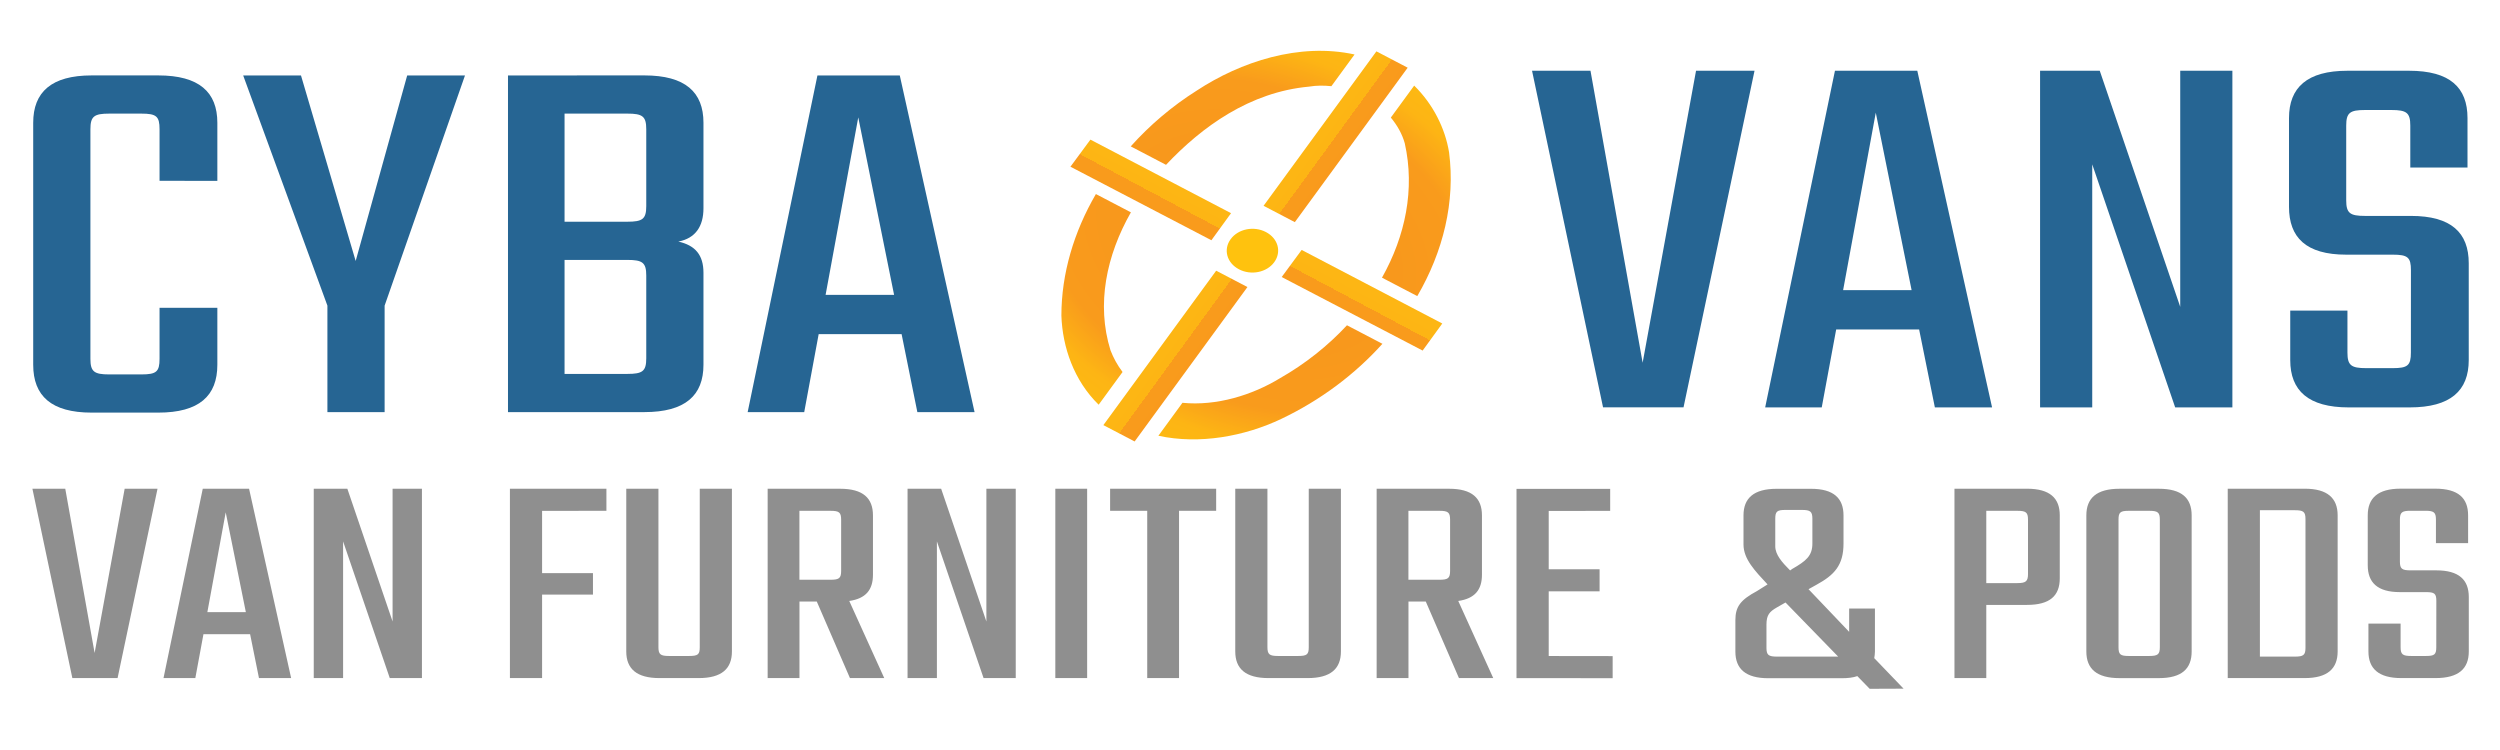
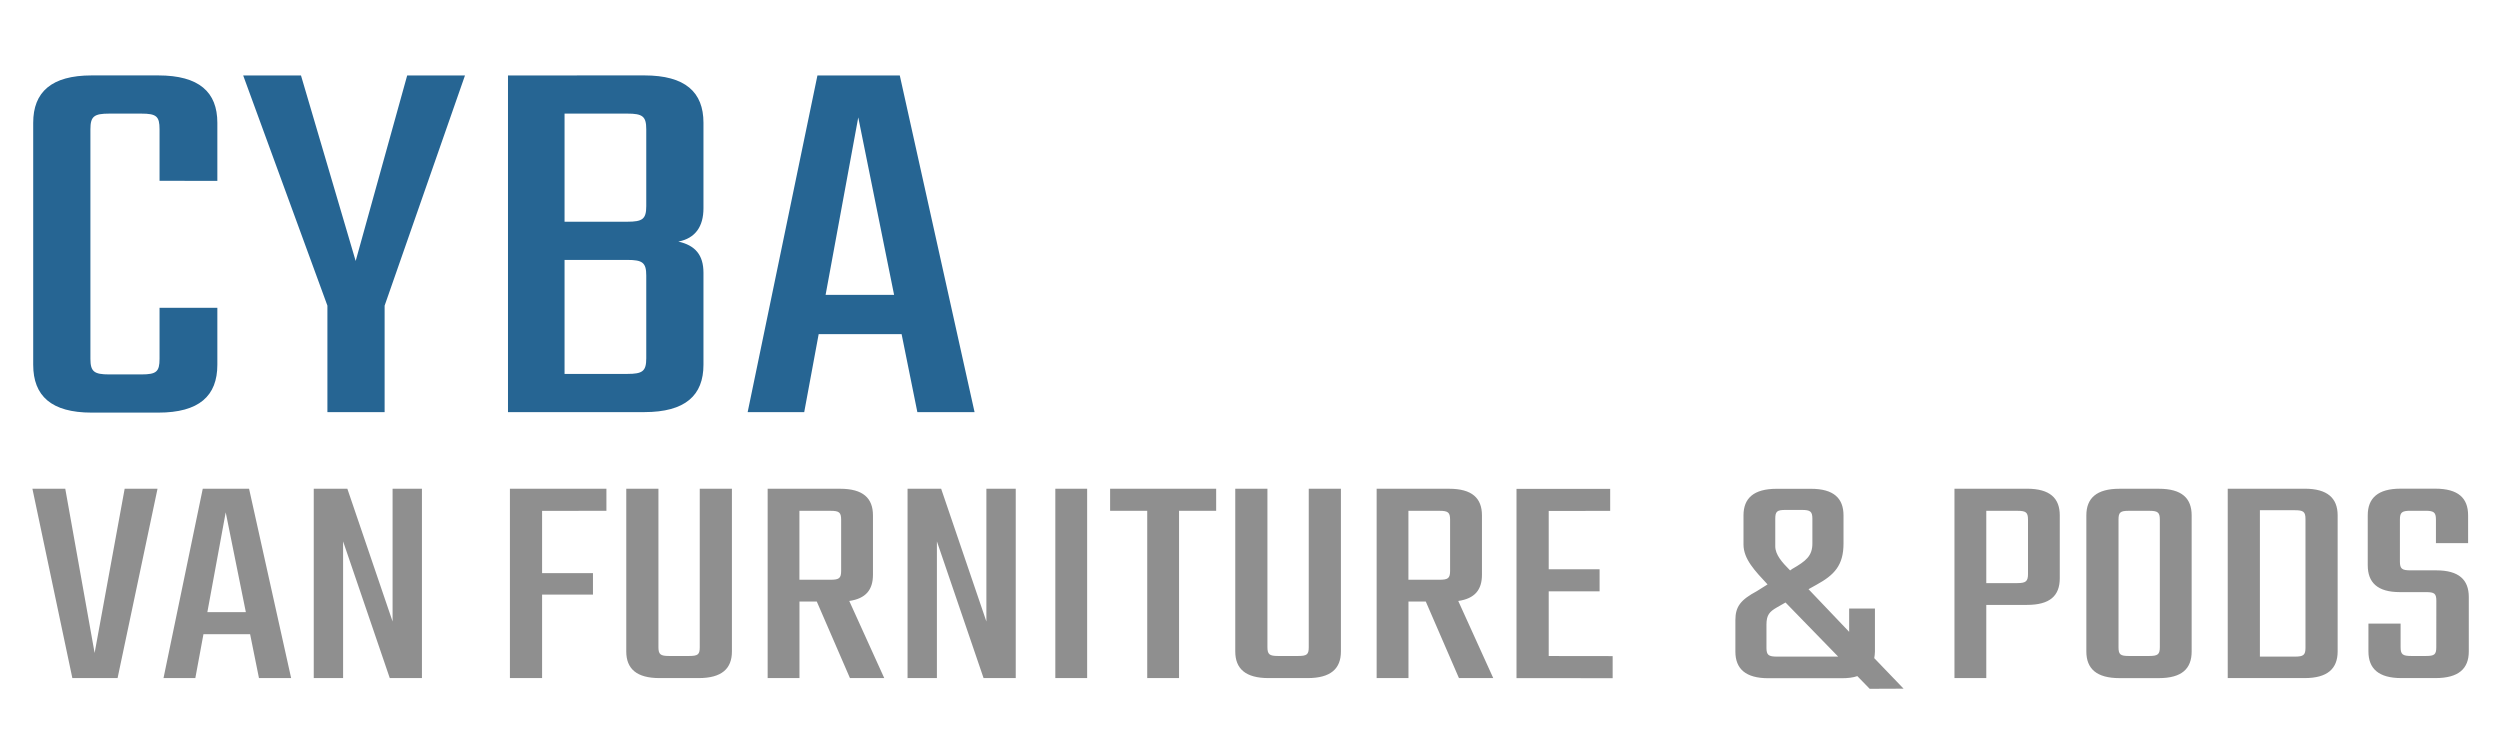
<svg xmlns="http://www.w3.org/2000/svg" xmlns:ns1="http://www.inkscape.org/namespaces/inkscape" xmlns:ns2="http://sodipodi.sourceforge.net/DTD/sodipodi-0.dtd" xmlns:xlink="http://www.w3.org/1999/xlink" width="400" height="120" viewBox="0 0 105.833 31.75" version="1.1" id="svg5" ns1:version="1.3.1 (91b66b0783, 2023-11-16)" ns2:docname="cybavan_logo_2.svg" ns1:export-filename="cybavan_logo_3.svg" ns1:export-xdpi="120" ns1:export-ydpi="120">
  <defs id="defs2">
    <linearGradient y2="810.807" y1="860.807" gradientTransform="translate(2029.239,-24.1)" x2="616.483" x1="616.483" gradientUnits="userSpaceOnUse" id="linearGradient6129">
      <stop id="stop6131" style="stop-color:#F7931D" offset="0" />
      <stop id="stop6133" style="stop-color:#F99B1C" offset="0.56" />
      <stop id="stop6135" style="stop-color:#FDB514" offset="0.694" />
      <stop id="stop6137" style="stop-color:#FFC20E" offset="1" />
    </linearGradient>
    <linearGradient id="XMLID_91_-7-0-0-2" gradientUnits="userSpaceOnUse" x1="616.483" x2="616.483" gradientTransform="translate(2029.239,-24.1)" y1="860.807" y2="810.807">
      <stop offset="0" style="stop-color:#F7931D" id="stop3641-4-9-5-6" />
      <stop offset="0.5" style="stop-color:#F99B1C" id="stop3643-0-4-4-7" />
      <stop offset="0.5" style="stop-color:#FDB514" id="stop3645-948-8-7-4" />
      <stop offset="1" style="stop-color:#FFC20E" id="stop3647-824-8-2-0" />
    </linearGradient>
    <radialGradient ns1:collect="always" xlink:href="#linearGradient6129" id="radialGradient6454-5-4-2-1" gradientUnits="userSpaceOnUse" gradientTransform="matrix(-0.721,-1.069,-1.39,0.938,556.629,15.217)" cx="156.56" cy="217.525" fx="156.56" fy="217.525" r="18.252" />
    <radialGradient ns1:collect="always" xlink:href="#linearGradient6129" id="radialGradient6466-3-5-5-6" gradientUnits="userSpaceOnUse" cx="-370.156" cy="-563.406" fx="-370.156" fy="-563.406" r="13.75" />
    <linearGradient ns1:collect="always" xlink:href="#XMLID_91_-7-0-0-2" id="linearGradient1" gradientUnits="userSpaceOnUse" gradientTransform="matrix(-0.119,0.073,0.074,0.118,154.569,120.496)" x1="-294.077" y1="-472.781" x2="-68.536" y2="-472.781" />
    <linearGradient ns1:collect="always" xlink:href="#XMLID_91_-7-0-0-2" id="linearGradient2" gradientUnits="userSpaceOnUse" gradientTransform="matrix(-0.119,0.073,0.074,0.118,154.569,120.496)" x1="-180.62" y1="-607.783" x2="-181.665" y2="-334.377" />
  </defs>
  <g ns1:label="Layer 1" ns1:groupmode="layer" id="layer1" transform="translate(-2.117,-2.117)">
    <g id="g40" transform="matrix(1.938,0,0,1.938,-166.263,-357.245)">
      <g id="text1829-8-6-7-2-5-1-9-9" style="font-weight:bold;font-size:16.933px;line-height:1.25;font-family:Purista;-inkscape-font-specification:'Purista, Bold';fill:#266593;stroke-width:0.312" transform="scale(1.081,0.925)" aria-label="CYBA VANS">
        <path style="font-weight:normal;font-size:12.7px;font-family:Teko;-inkscape-font-specification:'Teko, Normal'" d="m 84.765,204.735 v -1.372 c 0,-0.724 -0.368,-1.118 -1.194,-1.118 h -1.346 c -0.813,0 -1.181,0.394 -1.181,1.118 v 5.715 c 0,0.737 0.368,1.13 1.181,1.13 h 1.346 c 0.826,0 1.194,-0.394 1.194,-1.13 v -1.346 h -1.168 v 1.206 c 0,0.305 -0.064,0.368 -0.368,0.368 h -0.648 c -0.305,0 -0.381,-0.064 -0.381,-0.368 v -5.423 c 0,-0.305 0.076,-0.368 0.381,-0.368 h 0.648 c 0.305,0 0.368,0.064 0.368,0.368 v 1.219 z m 5.004,-2.489 h -1.168 l -1.041,4.381 -1.105,-4.381 h -1.168 l 1.702,5.436 v 2.515 h 1.156 v -2.515 z m 0.869,0 v 7.95 h 2.756 c 0.826,0 1.194,-0.394 1.194,-1.118 v -2.172 c 0,-0.419 -0.165,-0.648 -0.508,-0.737 0.343,-0.076 0.508,-0.356 0.508,-0.787 v -2.019 c 0,-0.724 -0.368,-1.118 -1.194,-1.118 z m 2.794,6.68 c 0,0.305 -0.076,0.368 -0.381,0.368 h -1.27 v -2.692 h 1.27 c 0.305,0 0.381,0.064 0.381,0.368 z m 0,-3.594 c 0,0.305 -0.076,0.368 -0.381,0.368 h -1.27 v -2.553 h 1.27 c 0.305,0 0.381,0.064 0.381,0.368 z m 3.624,2.095 0.66,-4.191 0.724,4.191 z m 1.854,2.769 h 1.156 l -1.511,-7.95 h -1.664 l -1.41,7.95 h 1.143 l 0.292,-1.841 h 1.676 z" id="path63" />
-         <path style="font-weight:normal;font-size:12.7px;font-family:Teko;-inkscape-font-specification:'Teko, Normal'" d="m 114.645,202.134 -1.079,6.896 -1.054,-6.896 h -1.181 l 1.435,7.95 h 1.626 l 1.435,-7.95 z m 2.972,5.182 0.66,-4.191 0.724,4.191 z m 1.854,2.769 h 1.156 l -1.511,-7.95 h -1.664 l -1.41,7.95 h 1.143 l 0.292,-1.841 h 1.676 z m 4.958,-7.95 v 5.575 l -1.626,-5.575 h -1.206 v 7.95 h 1.054 v -5.74 l 1.676,5.74 h 1.156 v -7.95 z m 4.661,6.655 c 0,0.305 -0.064,0.368 -0.368,0.368 h -0.533 c -0.305,0 -0.381,-0.064 -0.381,-0.368 v -0.991 h -1.156 v 1.168 c 0,0.724 0.368,1.118 1.181,1.118 h 1.232 c 0.826,0 1.194,-0.394 1.194,-1.118 v -2.286 c 0,-0.724 -0.356,-1.118 -1.168,-1.118 h -0.927 c -0.305,0 -0.381,-0.064 -0.381,-0.368 v -1.765 c 0,-0.305 0.076,-0.368 0.381,-0.368 h 0.533 c 0.305,0 0.381,0.064 0.381,0.368 v 0.991 h 1.156 v -1.168 c 0,-0.724 -0.356,-1.118 -1.181,-1.118 h -1.245 c -0.813,0 -1.181,0.394 -1.181,1.118 v 2.095 c 0,0.724 0.343,1.13 1.156,1.13 h 0.94 c 0.305,0 0.368,0.064 0.368,0.368 z" id="path64" />
      </g>
      <g id="g9-9-0" transform="matrix(0.223,0,0,0.192,79.065,185.049)">
        <g id="g6922-7-4-47-4-0-8" transform="matrix(1.306,0,0,-1.304,-26.532,97.491)" style="stroke:none;stroke-width:0.62;stroke-miterlimit:4;stroke-dasharray:none;stroke-opacity:1" ns1:export-xdpi="90.133003" ns1:export-ydpi="90.133003">
-           <path ns1:connector-curvature="0" id="path4502-8-1-6-1-4-4-3-1-4" d="m 129.564,37.934 1.792,2.854 c -0.385,0.59 -0.686,1.232 -0.905,1.895 -1.077,4.021 -0.303,8.292 1.531,12.035 l -2.626,1.596 c -1.65,-3.297 -2.584,-6.937 -2.588,-10.6 0.079,-2.764 0.945,-5.676 2.796,-7.779 z m 4.479,-2.708 c 3.076,-0.782 6.47,-0.048 9.21,1.466 2.944,1.629 5.535,3.892 7.594,6.556 l -2.659,1.616 c -1.427,-1.787 -3.129,-3.365 -5.028,-4.621 -2.07,-1.469 -4.756,-2.439 -7.312,-2.142 z m 19.418,12.184 c 1.944,3.878 2.865,8.232 2.384,12.547 -0.292,2.08 -1.193,4.194 -2.616,5.818 l -1.752,-2.789 c 0.488,-0.682 0.858,-1.447 1.047,-2.25 0.77,-3.994 0.048,-8.082 -1.71,-11.717 z m -18.843,11.455 c 2.697,3.332 6.289,6.347 10.721,6.821 0.565,0.111 1.13,0.106 1.68,0.039 l 1.738,2.767 c -4.15,1.055 -8.551,-0.641 -11.829,-3.146 -1.877,-1.378 -3.538,-3.03 -4.958,-4.873 l 2.648,-1.61 z" style="fill:url(#radialGradient6454-5-4-2-1);fill-opacity:1;stroke:none;stroke-width:0.62;stroke-miterlimit:4;stroke-dasharray:none;stroke-opacity:1" />
-           <path ns1:connector-curvature="0" ns2:nodetypes="cccccccccc" id="path4504-9-52-4-04-4-3-9-64-6" d="m 140.722,48.2 -2.345,1.426 -8.46,-13.472 2.345,-1.426 z m 12.018,19.137 -2.345,1.426 -8.463,-13.475 2.345,-1.426 z" style="fill:url(#linearGradient1);fill-opacity:1;stroke:none;stroke-width:0.62;stroke-miterlimit:4;stroke-dasharray:none;stroke-opacity:1" />
-           <path id="path4602-2-45-7-6-0" style="fill:url(#linearGradient2)" d="m 153.863,42.658 -10.572,6.416 1.498,2.363 10.547,-6.418 z m -15.844,9.625 -10.572,6.416 1.498,2.363 10.547,-6.418 z" />
-           <path id="path6101-1-5-6-3-3-1" style="fill:url(#radialGradient6466-3-5-5-6)" transform="matrix(-0.119,0.073,0.074,0.118,138.742,144.877)" d="m -370.156,-577.148 c -7.635,0 -13.742,6.107 -13.742,13.742 0,7.635 6.107,13.742 13.742,13.742 7.635,0 13.742,-6.107 13.742,-13.742 0,-7.635 -6.107,-13.742 -13.742,-13.742 z" />
-         </g>
+           </g>
      </g>
      <path style="font-size:7.142px;line-height:1.25;font-family:Teko;-inkscape-font-specification:'Teko, Normal';fill:#8f8f8f;stroke-width:0.175" d="m 82.892,212.006 -0.607,3.878 -0.593,-3.878 h -0.664 l 0.807,4.471 h 0.914 l 0.807,-4.471 z m 1.671,2.914 0.371,-2.357 0.407,2.357 z m 1.043,1.557 h 0.65 l -0.85,-4.471 h -0.936 l -0.793,4.471 h 0.643 l 0.164,-1.036 h 0.943 z m 2.7,-4.471 v 3.135 l -0.914,-3.135 h -0.679 v 4.471 h 0.593 v -3.228 l 0.943,3.228 h 0.65 v -4.471 z m 4.321,0.521 v -0.521 h -1.95 v 4.471 h 0.65 v -1.971 h 1.028 v -0.507 h -1.028 v -1.471 z m 1.886,-0.521 v 3.742 c 0,0.171 -0.036,0.207 -0.214,0.207 h -0.407 c -0.171,0 -0.214,-0.036 -0.214,-0.207 v -3.742 h -0.65 v 3.842 c 0,0.407 0.207,0.629 0.671,0.629 h 0.793 c 0.464,0 0.671,-0.221 0.671,-0.629 v -3.842 z m 2.014,0.521 h 0.629 c 0.171,0 0.214,0.036 0.214,0.207 v 1.214 c 0,0.171 -0.043,0.207 -0.214,0.207 h -0.629 z m 1.021,3.95 h 0.693 l -0.707,-1.821 c 0.336,-0.057 0.479,-0.264 0.479,-0.621 v -1.4 c 0,-0.407 -0.2,-0.629 -0.664,-0.629 h -1.464 v 4.471 h 0.643 v -1.807 h 0.35 z m 2.757,-4.471 v 3.135 l -0.914,-3.135 h -0.679 v 4.471 h 0.593 v -3.228 l 0.943,3.228 h 0.65 v -4.471 z m 1.393,0 v 4.471 h 0.643 v -4.471 z m 3.25,0 h -2.143 v 0.521 h 0.75 v 3.95 h 0.643 v -3.95 h 0.75 z m 1.871,0 v 3.742 c 0,0.171 -0.036,0.207 -0.214,0.207 h -0.407 c -0.171,0 -0.214,-0.036 -0.214,-0.207 v -3.742 h -0.65 v 3.842 c 0,0.407 0.207,0.629 0.671,0.629 h 0.793 c 0.464,0 0.671,-0.221 0.671,-0.629 v -3.842 z m 2.014,0.521 h 0.628 c 0.171,0 0.214,0.036 0.214,0.207 v 1.214 c 0,0.171 -0.043,0.207 -0.214,0.207 h -0.628 z m 1.021,3.95 h 0.693 l -0.707,-1.821 c 0.336,-0.057 0.479,-0.264 0.479,-0.621 v -1.4 c 0,-0.407 -0.2,-0.629 -0.664,-0.629 h -1.464 v 4.471 h 0.643 v -1.807 h 0.35 z m 1.814,-0.521 v -1.528 h 1.028 v -0.521 h -1.028 v -1.378 H 112.91 v -0.521 h -1.893 v 4.471 H 112.96 v -0.521 z m 4.614,0.014 c -0.171,0 -0.214,-0.036 -0.214,-0.207 v -0.55 c 0,-0.229 0.064,-0.307 0.214,-0.407 l 0.171,-0.114 1.064,1.278 z m -0.036,-3.257 c 0,-0.171 0.036,-0.207 0.207,-0.207 h 0.329 c 0.171,0 0.214,0.036 0.214,0.207 v 0.586 c 0,0.293 -0.129,0.414 -0.407,0.6 l -0.043,0.036 c -0.164,-0.193 -0.3,-0.371 -0.3,-0.571 z m 2.593,4.014 -0.593,-0.721 c 0.007,-0.05 0.014,-0.1 0.014,-0.157 v -1.014 h -0.521 v 0.55 l -0.821,-1.007 0.164,-0.107 c 0.357,-0.229 0.543,-0.457 0.543,-0.971 v -0.664 c 0,-0.407 -0.2,-0.629 -0.657,-0.629 h -0.693 c -0.464,0 -0.671,0.221 -0.671,0.629 v 0.686 c 0,0.343 0.229,0.621 0.486,0.943 l -0.214,0.157 c -0.329,0.207 -0.436,0.364 -0.436,0.686 v 0.743 c 0,0.407 0.207,0.629 0.664,0.629 h 1.486 c 0.121,0 0.229,-0.014 0.314,-0.05 l 0.25,0.3 z m 2.514,-2.707 c 0,0.171 -0.043,0.214 -0.214,0.214 h -0.629 v -1.707 h 0.629 c 0.171,0 0.214,0.036 0.214,0.207 z m -1.486,-2.014 v 4.471 h 0.643 v -1.728 h 0.821 c 0.464,0 0.664,-0.214 0.664,-0.629 v -1.486 c 0,-0.407 -0.2,-0.629 -0.664,-0.629 z m 4.15,3.742 c 0,0.171 -0.043,0.207 -0.214,0.207 h -0.414 c -0.171,0 -0.207,-0.036 -0.207,-0.207 v -3.014 c 0,-0.171 0.036,-0.207 0.207,-0.207 h 0.414 c 0.171,0 0.214,0.036 0.214,0.207 z m -0.814,-3.742 c -0.464,0 -0.671,0.221 -0.671,0.629 v 3.214 c 0,0.407 0.207,0.629 0.671,0.629 h 0.793 c 0.464,0 0.664,-0.221 0.664,-0.629 v -3.214 c 0,-0.407 -0.2,-0.629 -0.664,-0.629 z m 3.757,3.757 c 0,0.171 -0.043,0.207 -0.214,0.207 h -0.707 v -3.457 h 0.707 c 0.171,0 0.214,0.036 0.214,0.207 z m -1.571,-3.757 v 4.471 h 1.557 c 0.457,0 0.664,-0.221 0.664,-0.629 v -3.214 c 0,-0.407 -0.207,-0.629 -0.664,-0.629 z m 4.214,3.742 c 0,0.171 -0.036,0.207 -0.207,0.207 h -0.3 c -0.171,0 -0.214,-0.036 -0.214,-0.207 v -0.557 h -0.65 v 0.657 c 0,0.407 0.207,0.629 0.664,0.629 h 0.693 c 0.464,0 0.671,-0.221 0.671,-0.629 v -1.286 c 0,-0.407 -0.2,-0.629 -0.657,-0.629 h -0.521 c -0.171,0 -0.214,-0.036 -0.214,-0.207 v -0.993 c 0,-0.171 0.043,-0.207 0.214,-0.207 h 0.3 c 0.171,0 0.214,0.036 0.214,0.207 v 0.557 h 0.65 v -0.657 c 0,-0.407 -0.2,-0.629 -0.664,-0.629 h -0.7 c -0.457,0 -0.664,0.221 -0.664,0.629 v 1.178 c 0,0.407 0.193,0.636 0.65,0.636 h 0.529 c 0.171,0 0.207,0.036 0.207,0.207 z" id="text1829-8-6-7-2-5-1-9-9-4" transform="scale(1.081,0.925)" aria-label="VAN FURNITURE &amp; PODS" />
    </g>
  </g>
</svg>